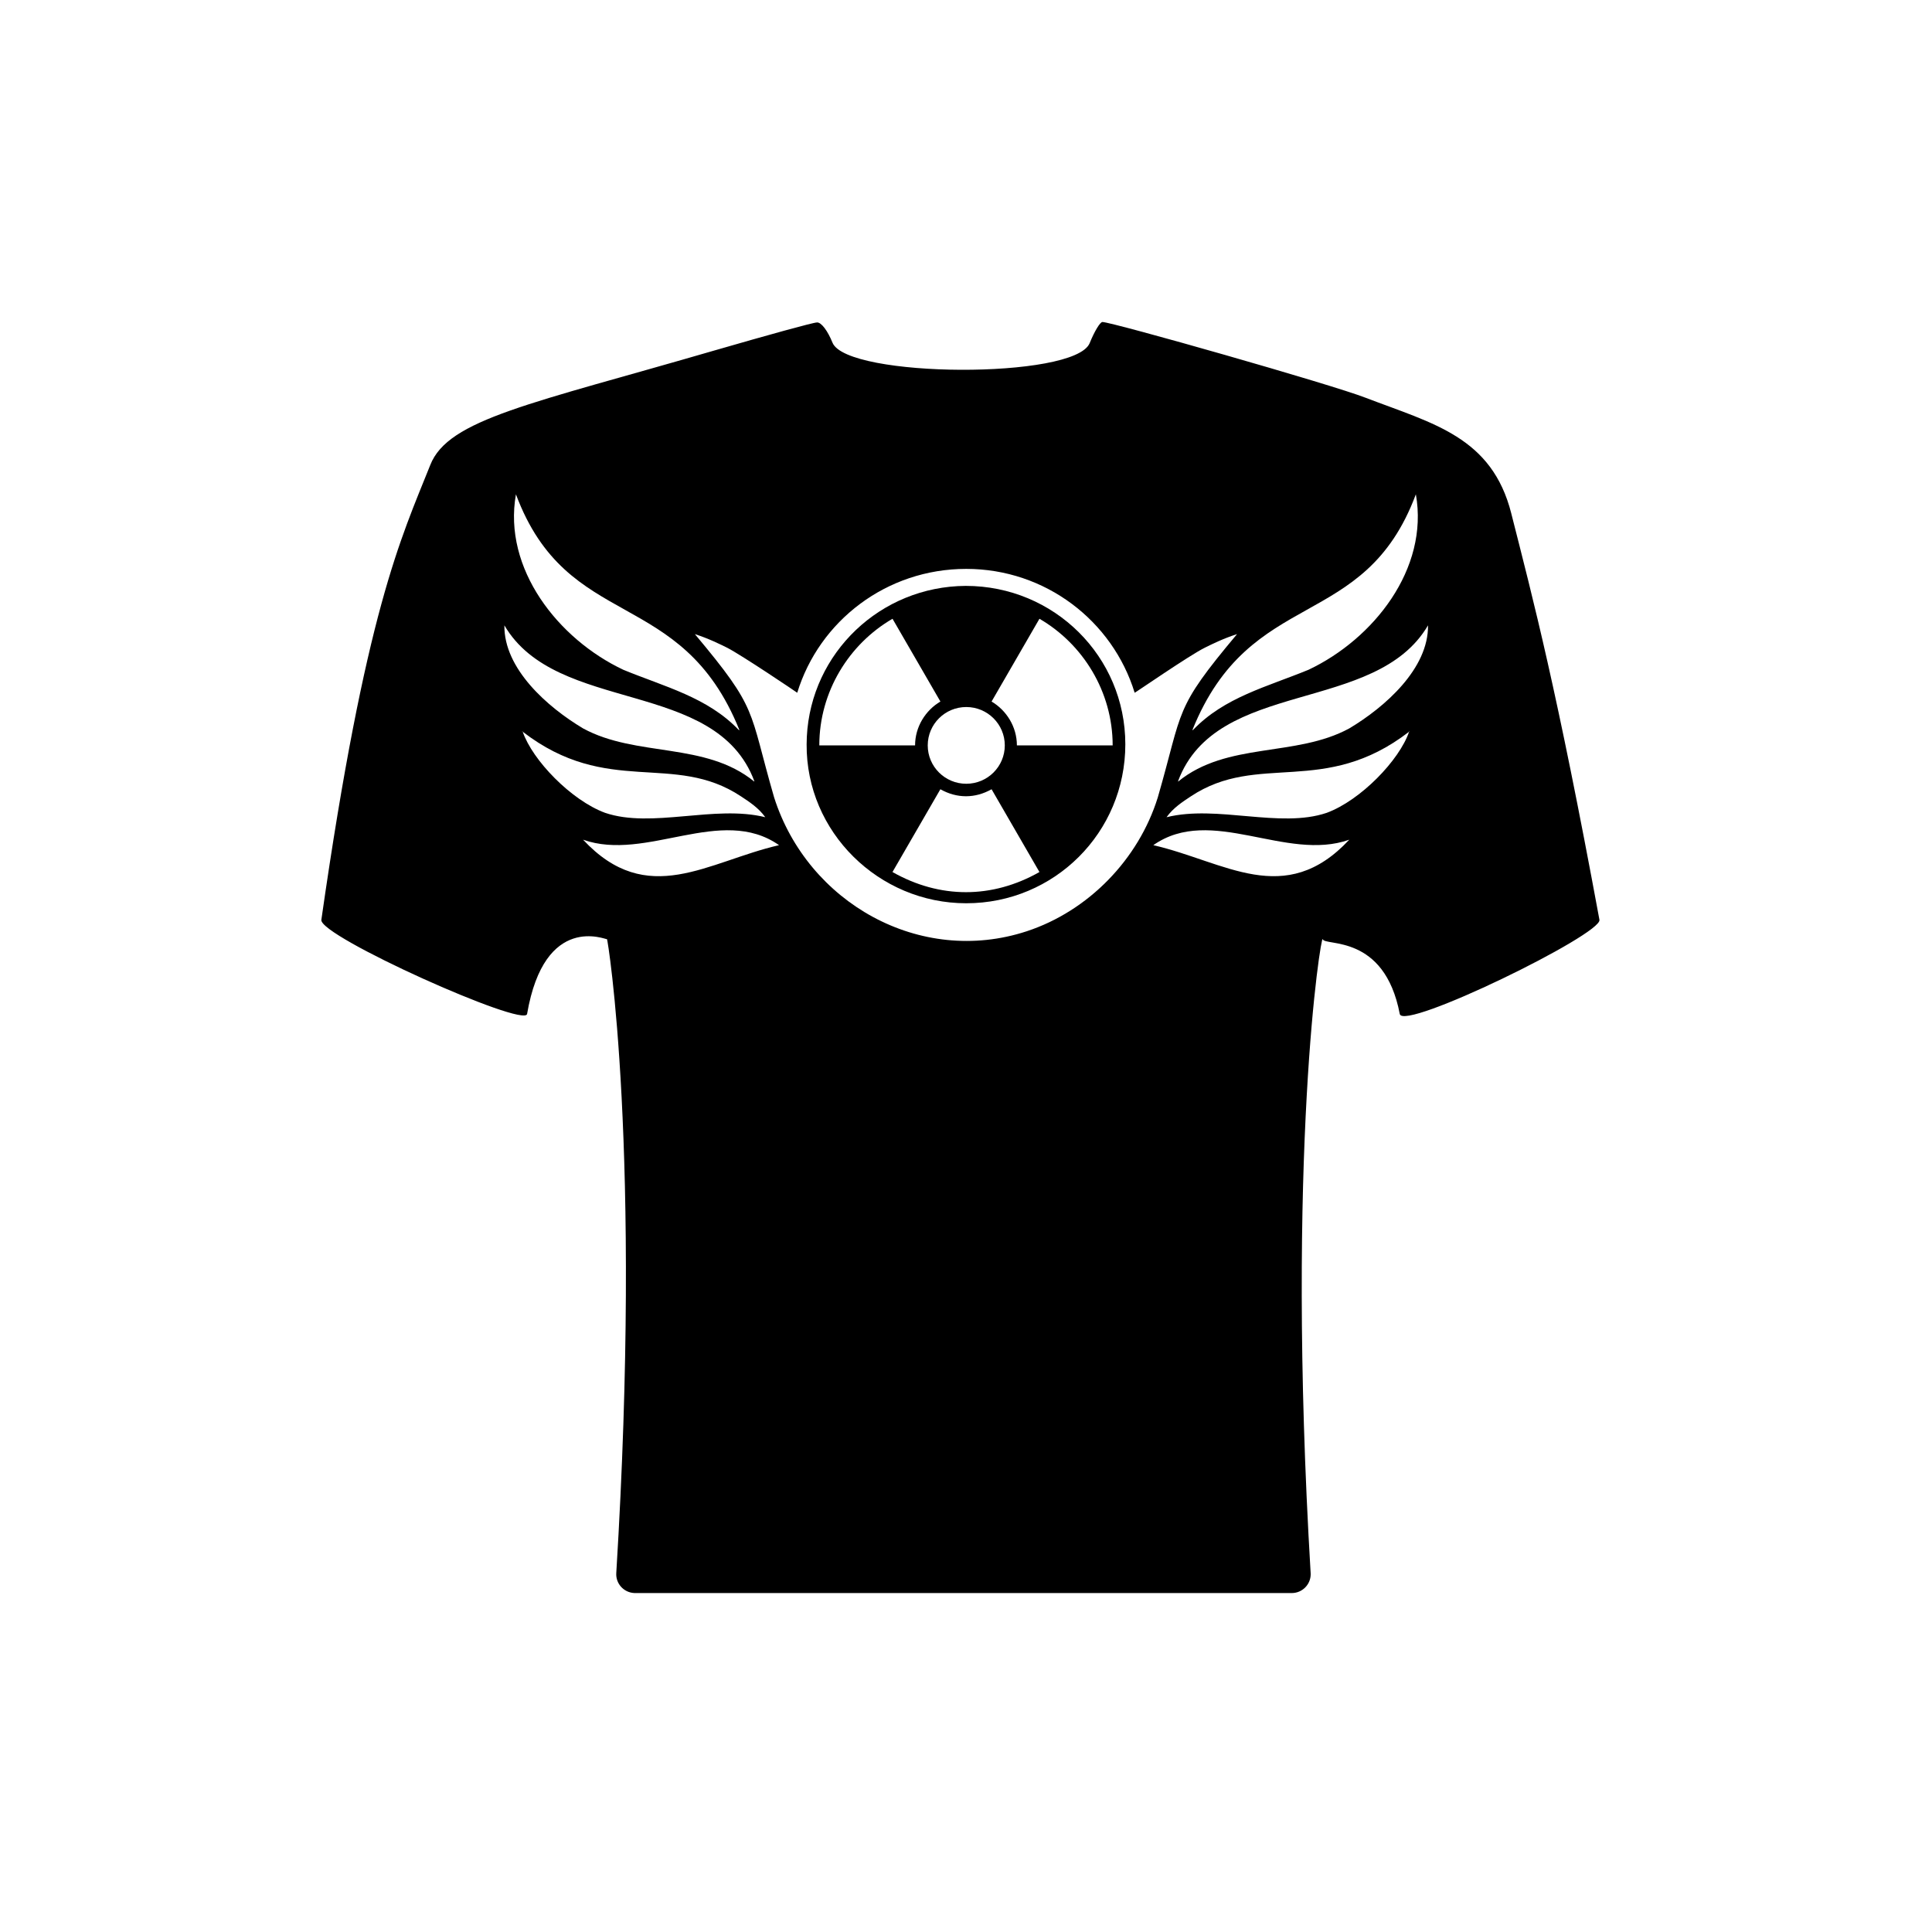
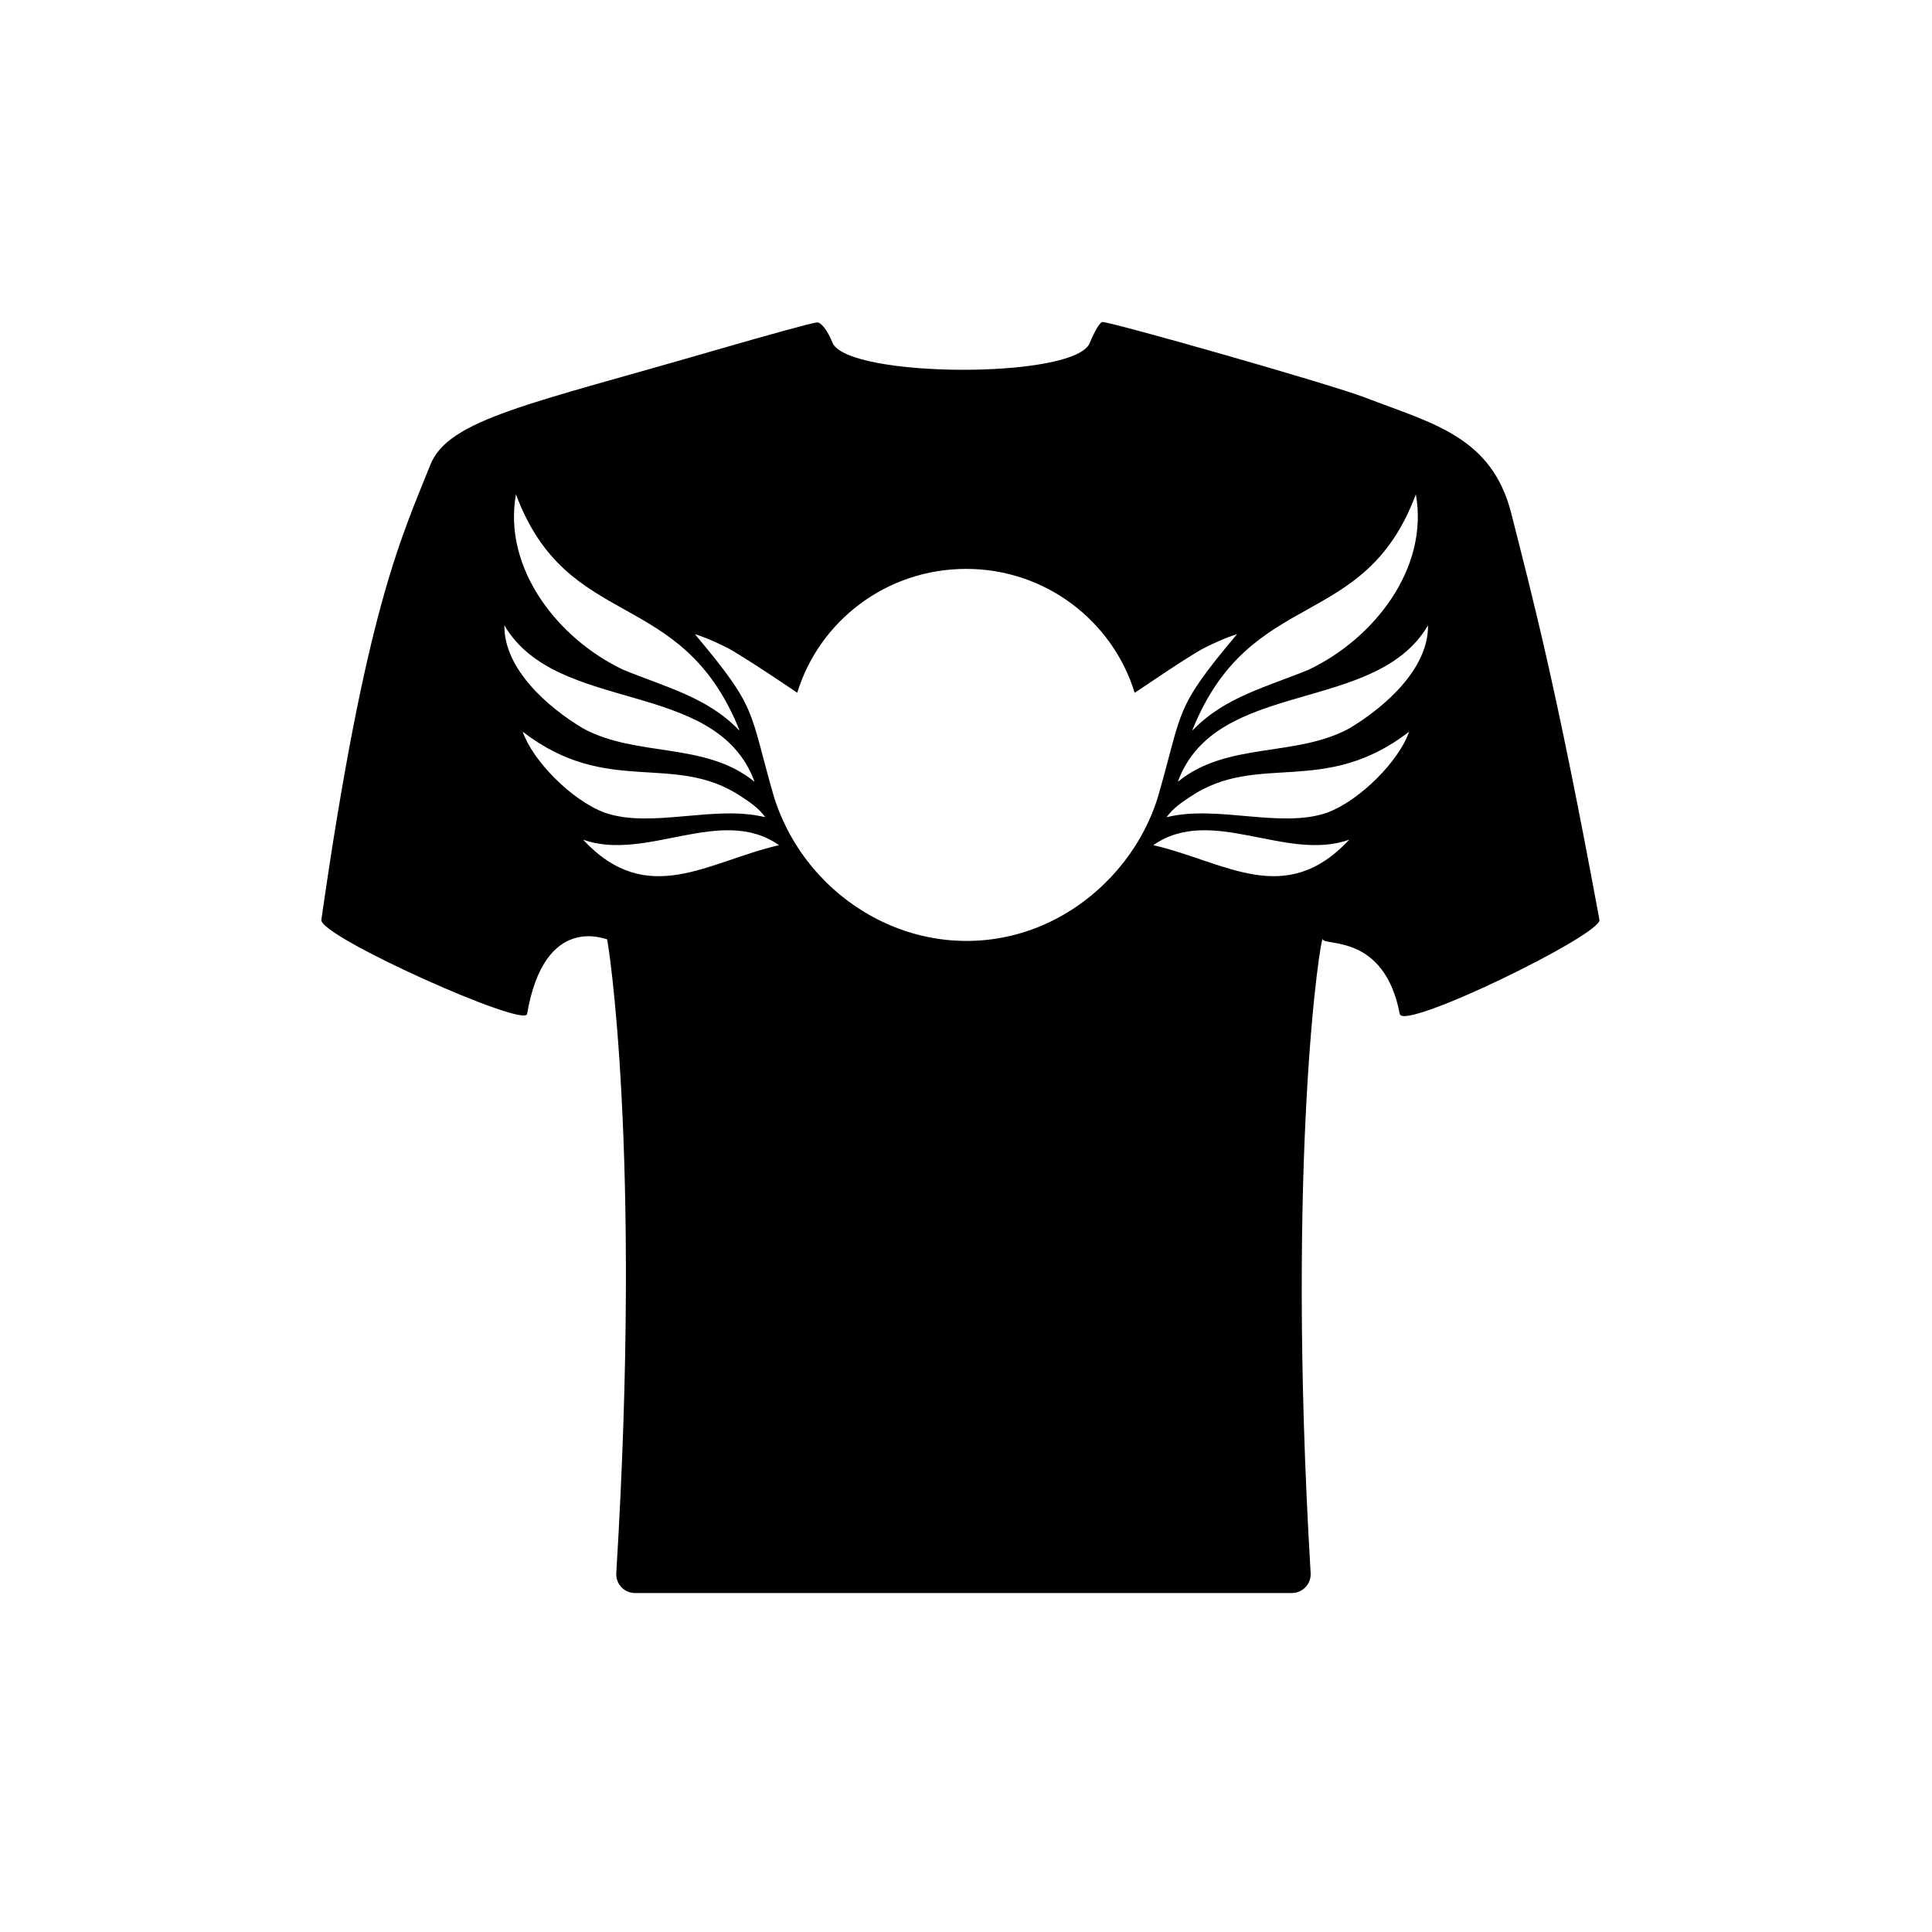
<svg xmlns="http://www.w3.org/2000/svg" width="114" height="114" viewBox="0 0 114 114" fill="none">
  <path fill-rule="evenodd" clip-rule="evenodd" d="M89.178 30.306C88.034 25.779 84.576 25.001 80.587 23.473C78.606 22.695 65.608 19 65.05 19C64.911 19 64.576 19.556 64.296 20.25C63.404 22.389 49.987 22.306 49.123 20.222C48.845 19.528 48.455 19 48.203 19.028C47.979 19.028 45.274 19.778 42.206 20.666H42.205C31.327 23.834 26.445 24.723 25.386 27.445C23.645 31.801 21.573 36.033 18.962 54.276C18.824 55.239 30.956 60.674 31.101 59.831C32.136 53.812 35.768 55.465 35.817 55.417C35.854 55.38 37.896 67.848 36.364 92.821C36.325 93.433 36.794 93.96 37.409 93.998C37.432 93.999 37.454 94 37.477 94H76.222C76.838 94 77.338 93.502 77.338 92.888C77.338 92.866 77.338 92.844 77.336 92.823C75.859 68.039 77.956 55.034 78.047 55.417C78.162 55.85 81.687 55.073 82.595 59.831C82.793 60.865 94.535 55.132 94.377 54.276C91.861 40.643 90.484 35.453 89.177 30.306H89.178ZM83.545 29.169C84.325 33.568 81.045 37.708 77.212 39.52C74.776 40.523 72.243 41.138 70.391 43.078H70.358C73.801 34.539 80.492 37.353 83.544 29.169H83.545ZM30.444 29.169C33.497 37.352 40.188 34.538 43.63 43.078H43.597C41.746 41.138 39.212 40.523 36.777 39.52C32.944 37.709 29.664 33.568 30.443 29.169H30.444ZM44.508 46.086V46.119C41.617 43.758 37.557 44.696 34.406 42.981C32.294 41.72 29.729 39.456 29.762 36.9C32.848 42.172 42.234 40.005 44.508 46.086ZM30.845 43.177C30.83 43.165 30.815 43.155 30.8 43.143H30.832C30.836 43.154 30.84 43.166 30.844 43.177C35.856 47.039 39.743 44.347 43.726 46.992C44.214 47.315 44.766 47.671 45.156 48.221C42.168 47.477 38.465 48.9 35.704 47.962C33.704 47.223 31.416 44.856 30.844 43.177H30.845ZM34.405 49.547C38.14 50.873 42.557 47.477 45.968 49.87C41.746 50.841 38.205 53.623 34.405 49.547ZM60.588 54.949C54.287 57.019 47.66 53.266 45.679 47.056C44.153 41.784 44.77 41.913 41.002 37.417C41.814 37.676 42.529 38.033 42.918 38.226C43.793 38.678 46.993 40.835 47.042 40.877C48.342 36.64 52.304 33.568 57.014 33.568C61.691 33.568 65.653 36.641 66.952 40.877C66.992 40.873 70.169 38.678 71.077 38.226C71.467 38.032 72.181 37.675 72.993 37.417C69.225 41.913 69.842 41.784 68.316 47.056C67.179 50.711 64.224 53.752 60.587 54.949H60.588ZM68.053 49.87C71.464 47.477 75.882 50.873 79.616 49.547C75.816 53.622 72.275 50.841 68.053 49.87ZM83.145 43.177C82.574 44.857 80.286 47.223 78.285 47.962C75.524 48.9 71.821 47.477 68.834 48.221C69.224 47.671 69.776 47.315 70.263 46.992C74.246 44.347 78.133 47.039 83.145 43.177C83.149 43.166 83.153 43.154 83.157 43.143H83.189C83.174 43.155 83.159 43.165 83.145 43.177ZM79.617 42.98C76.467 44.695 72.407 43.756 69.516 46.118V46.085C71.789 40.004 81.176 42.172 84.262 36.899C84.294 39.454 81.728 41.718 79.617 42.98Z" fill="black" />
-   <path fill-rule="evenodd" clip-rule="evenodd" d="M56.982 34.571C51.948 34.602 47.858 38.52 47.608 43.469L47.596 43.919C47.563 49.093 51.851 53.298 57.014 53.298C62.211 53.298 66.401 49.126 66.401 43.919C66.401 38.744 62.211 34.571 56.982 34.571ZM57.015 41.719C58.271 41.719 59.289 42.733 59.289 43.983C59.289 45.233 58.271 46.247 57.015 46.247C55.76 46.247 54.742 45.233 54.742 43.983C54.742 42.733 55.76 41.719 57.015 41.719ZM48.344 43.983C48.344 40.814 50.097 38 52.664 36.511L55.49 41.395C54.613 41.912 53.995 42.884 53.995 43.983H48.344ZM52.662 51.455L55.488 46.571C56.462 47.121 57.534 47.121 58.509 46.571L61.334 51.455C58.541 53.04 55.456 53.04 52.662 51.455ZM60.003 43.983C60.003 42.884 59.386 41.913 58.509 41.395L61.334 36.511C63.9 38 65.654 40.814 65.654 43.983H60.003Z" fill="black" />
</svg>